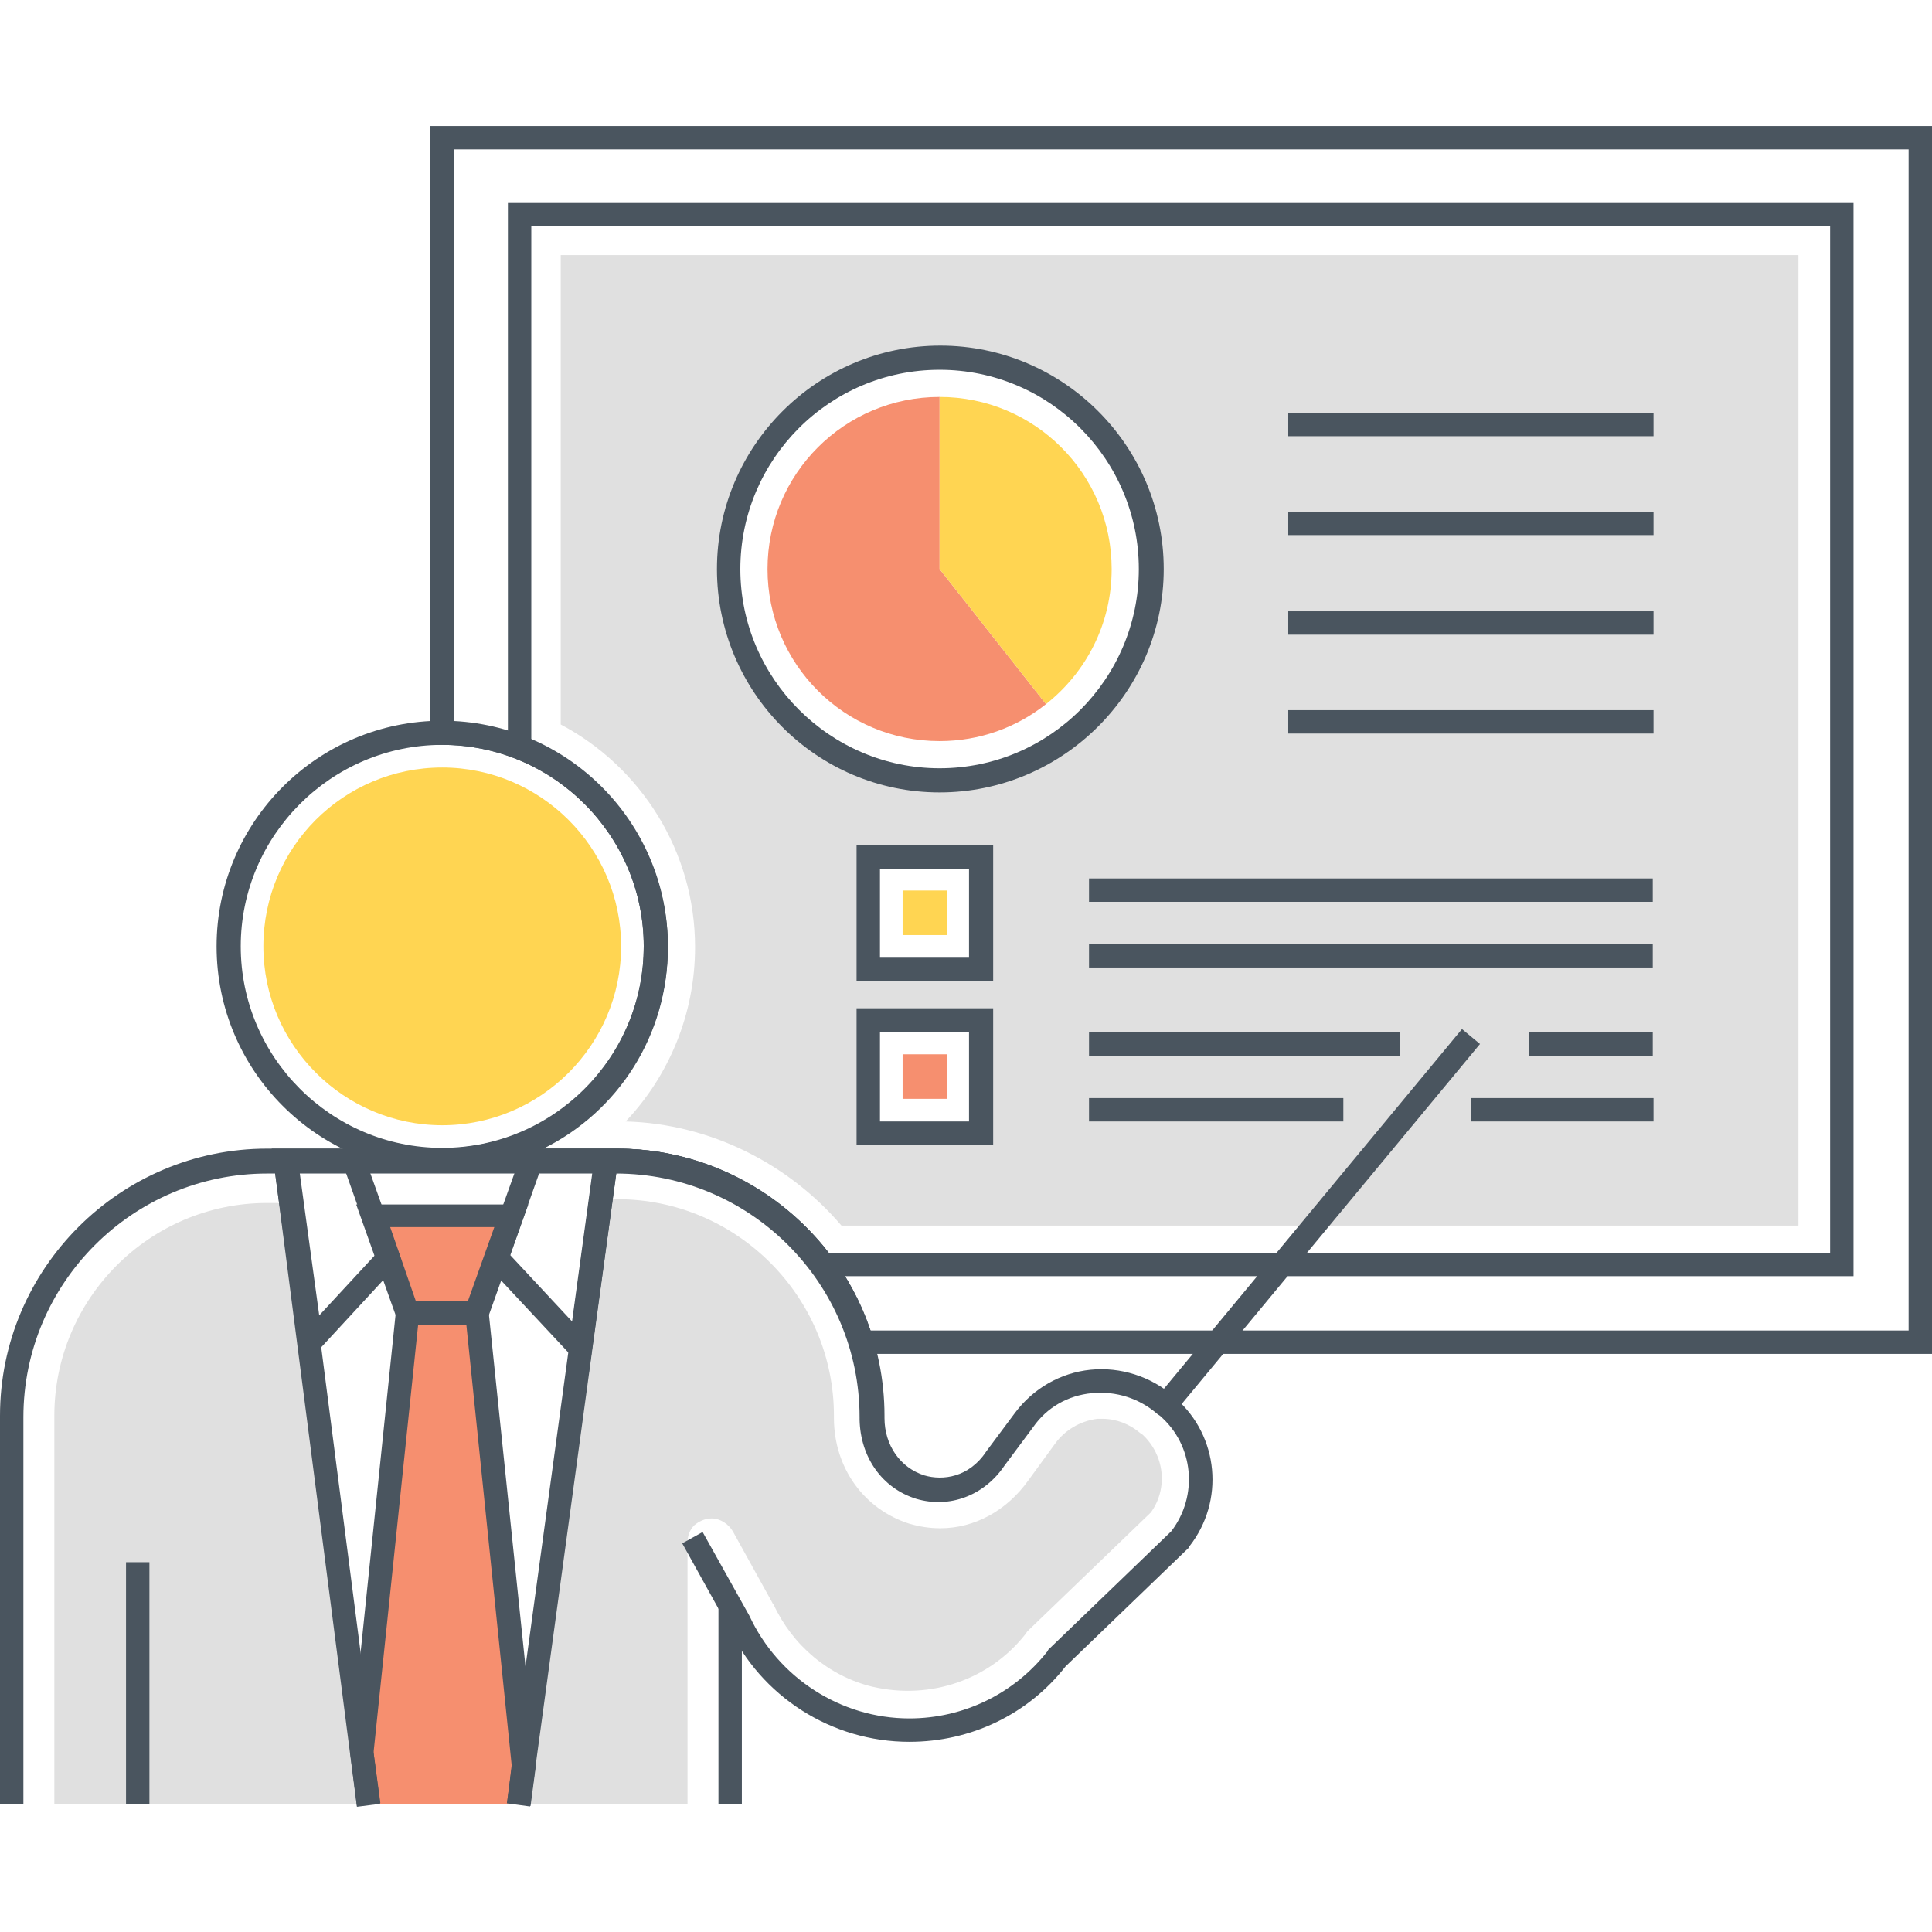
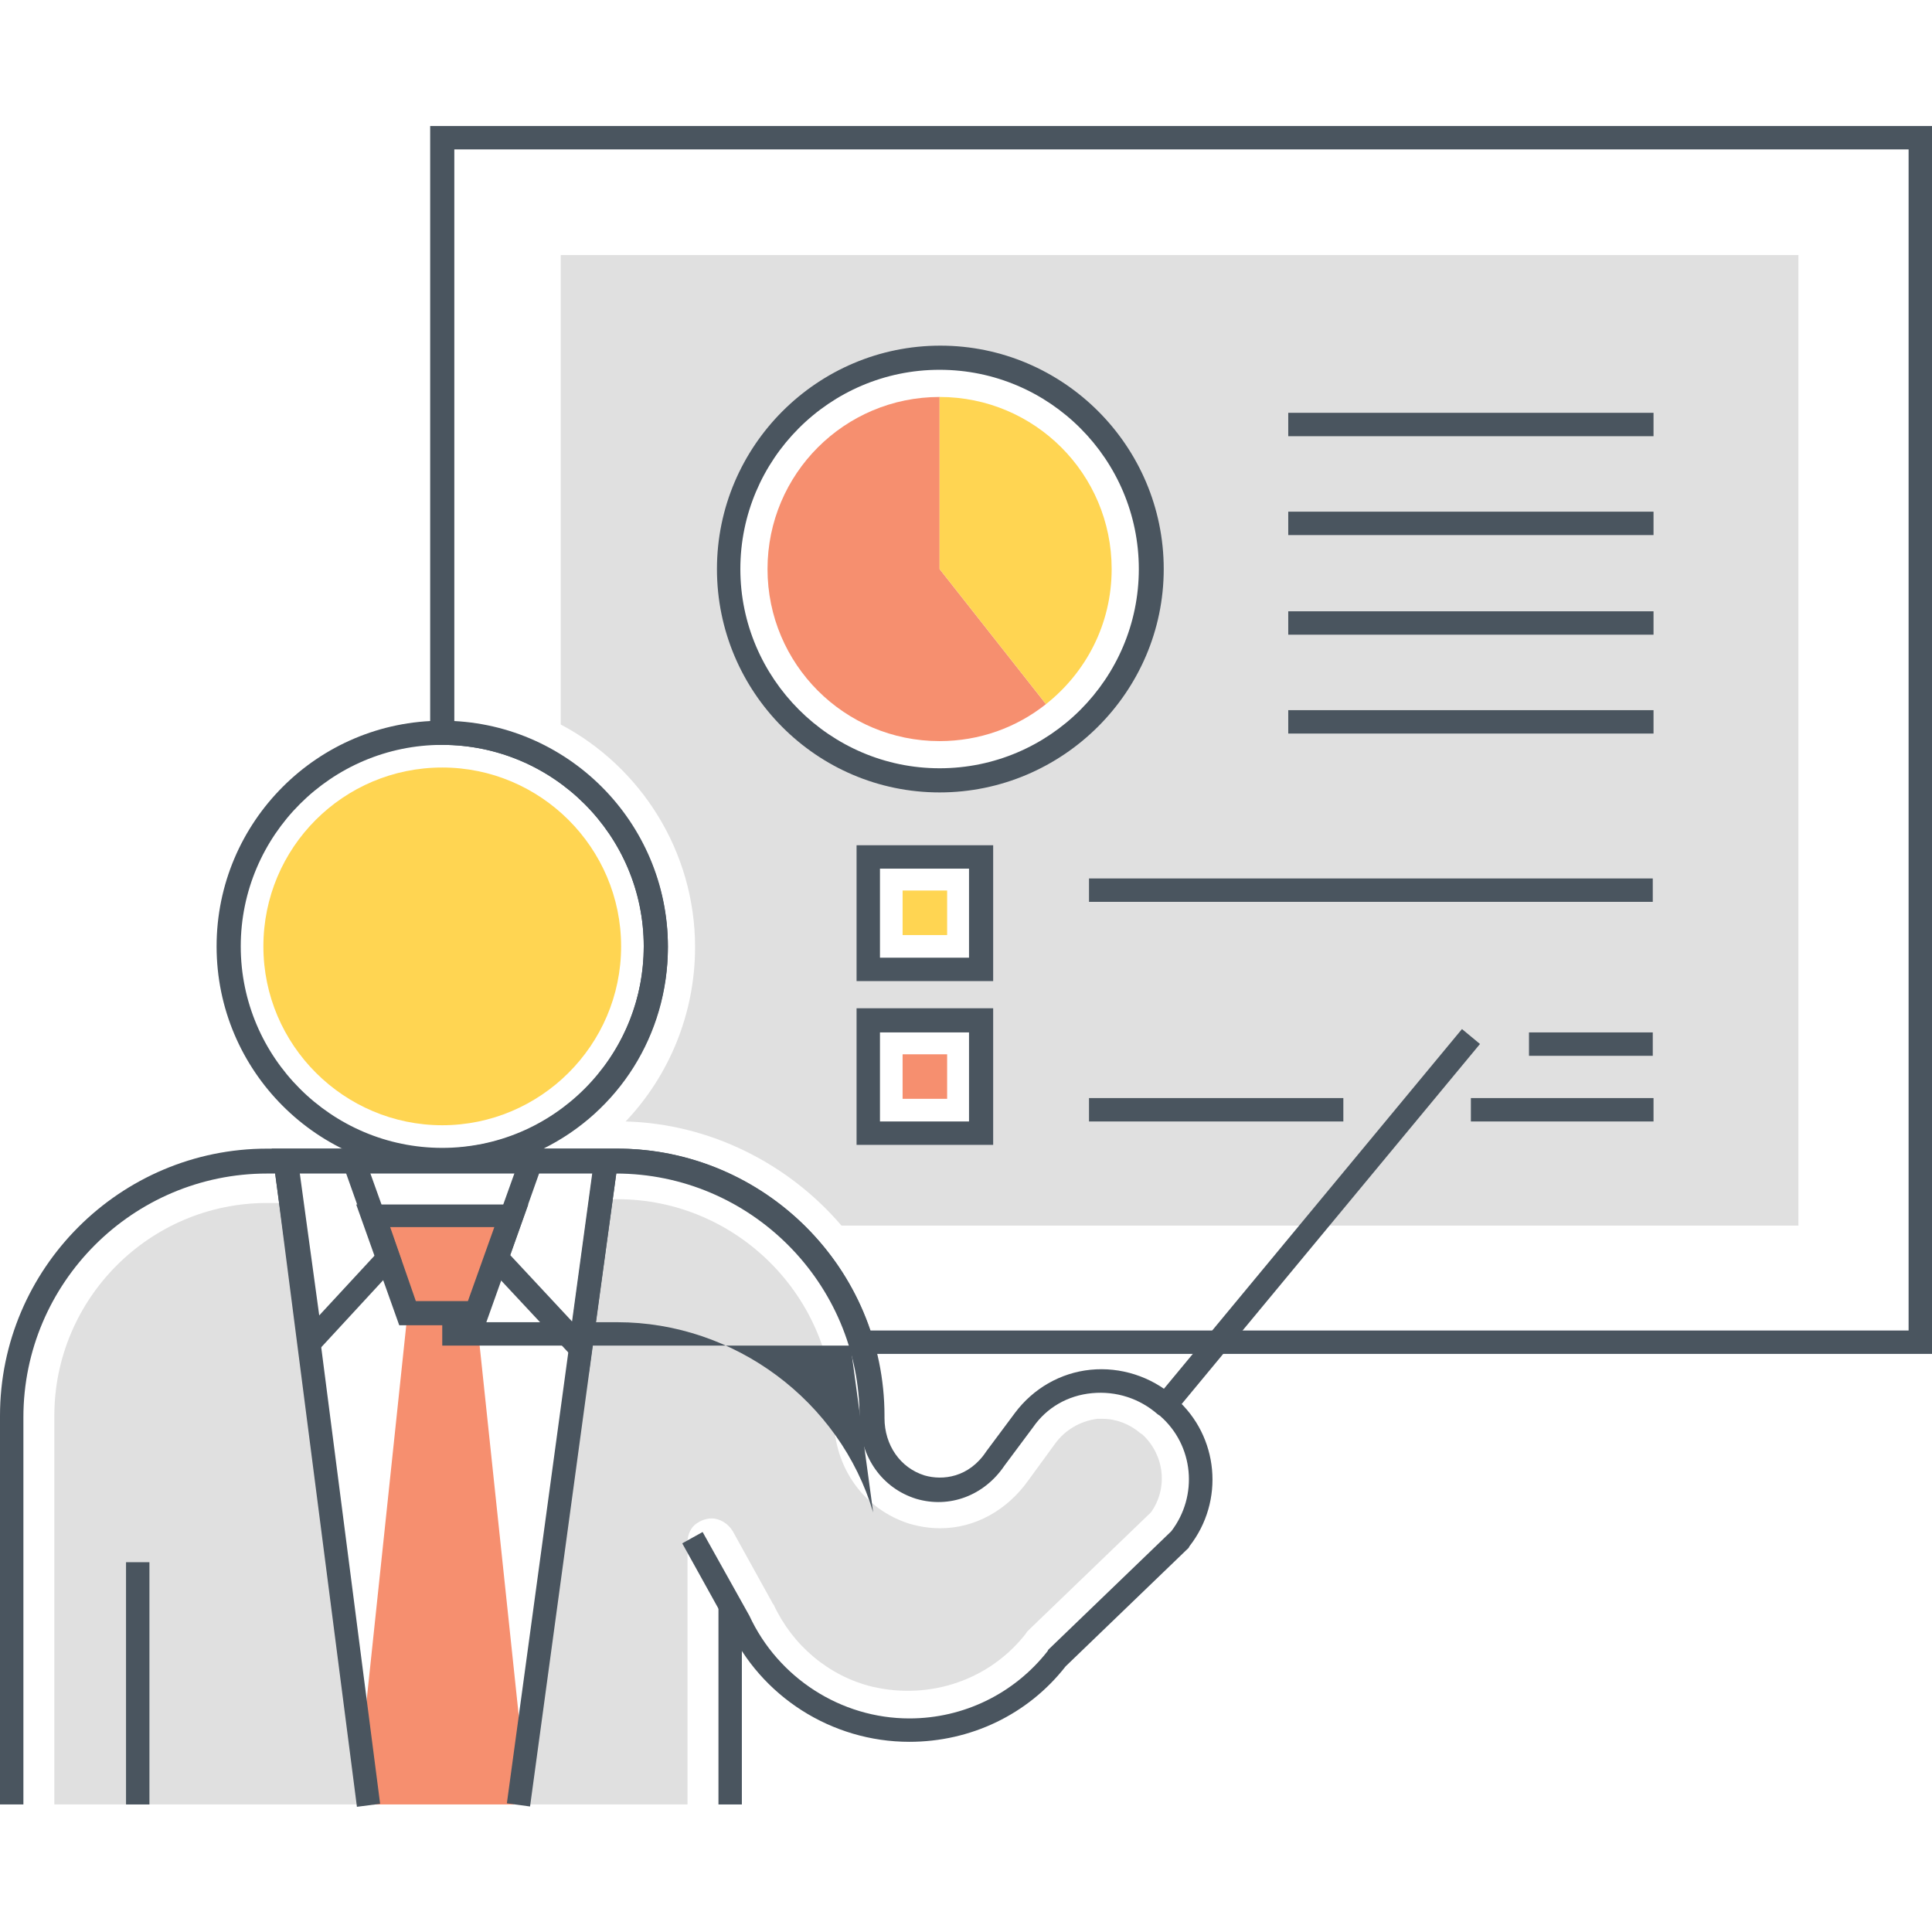
<svg xmlns="http://www.w3.org/2000/svg" id="Layer_1" x="0px" y="0px" width="256px" height="256px" viewBox="0 0 256 256" xml:space="preserve">
  <g>
    <g>
      <path fill="#E0E0E0" d="M152.5,200.4l-16.1,15.5l-0.3,0.3l-0.2,0.3c-4.7,6-12.5,8.8-20.3,7c-5.8-1.4-10.6-5.5-13.1-10.9l-0.1-0.1   l-0.1-0.2l-5.2-9.4c-0.6-1-1.7-1.7-2.8-1.7c-0.9,0-1.7,0.4-2.3,0.9c-0.6,0.6-0.9,1.4-0.9,2.3v34.7H68.7l10.9-80.2h2.2   c15.8,0,28.7,12.9,28.7,28.7v0.3c0,6.6,4,12.1,10,14c1.4,0.4,2.7,0.6,4.1,0.6c4.5,0,8.8-2.3,11.7-6.4l3.5-4.8   c1.3-1.8,3.3-3,5.6-3.3c0.2,0,0.5,0,0.7,0c1.8,0,3.6,0.7,5,1.9l0.3,0.2C154.3,192.8,154.8,197.2,152.5,200.4z" />
    </g>
    <g>
      <path fill="#E0E0E0" d="M7.2,239.1v-51.5c0-15.5,12.6-28.2,28.2-28.2h2.8L49,239.1H7.2z" />
    </g>
    <g>
      <g>
        <polygon fill="#F68F6F" points="69.2,231.7 63.1,174 65.7,166.7 67.7,161.1 49.5,161.1 51.4,166.7 54,174 48,230.8 38.3,156.7     49,239.1 68.1,239.1 79.5,159.4    " />
      </g>
    </g>
    <g>
      <path fill="#4A555F" d="M58.6,155.3c-16.5,0-29.9-13.4-29.9-29.9s13.4-29.9,29.9-29.9s29.9,13.4,29.9,29.9S75.1,155.3,58.6,155.3z    M58.6,98.7c-14.7,0-26.7,12-26.7,26.7s12,26.7,26.7,26.7s26.7-12,26.7-26.7S73.3,98.7,58.6,98.7z" />
    </g>
    <g>
      <path fill="#FFD552" d="M58.6,149.1c-13,0-23.7-10.6-23.7-23.7s10.6-23.7,23.7-23.7c13,0,23.7,10.6,23.7,23.7   S71.6,149.1,58.6,149.1L58.6,149.1z" />
    </g>
    <g>
      <rect x="16.7" y="207" fill="#4A555F" width="3.1" height="32.1" />
    </g>
    <g>
      <path fill="#4A555F" d="M64.3,175.6H52.9l-5.7-16H70L64.3,175.6z M55.1,172.4h6.9l3.5-9.8H51.7L55.1,172.4z" />
    </g>
    <g>
-       <polygon fill="#4A555F" points="70.3,239.3 67.2,238.9 67.8,233.9 61.8,175.6 55.4,175.6 49.5,232.2 50.4,238.9 47.3,239.3    46.4,232.3 52.6,172.4 64.6,172.4 71,234   " />
-     </g>
+       </g>
    <g>
      <path fill="#4A555F" d="M40,181.3l-4-29.1h11.9l5.3,14.8L40,181.3z M39.7,155.3l2.6,19l7.4-8l-3.9-11H39.7z" />
    </g>
    <g>
      <path fill="#4A555F" d="M78,182.1l-14-15l5.3-14.8h12.8L78,182.1z M67.6,166.3l8.2,8.8l2.7-19.8h-7L67.6,166.3z" />
    </g>
    <g>
      <rect x="0.3" y="194.9" transform="matrix(0.128 0.992 -0.992 0.128 232.651 128.358)" fill="#4A555F" width="86.1" height="3.1" />
    </g>
    <g>
      <rect x="73" y="153.4" transform="matrix(0.991 0.135 -0.135 0.991 27.152 -8.25)" fill="#4A555F" width="3.1" height="86.1" />
    </g>
    <g>
      <path fill="#4A555F" d="M3.1,239.1H0v-51.5c0-19.5,15.9-35.4,35.4-35.4h46.4c19.5,0,35.4,15.9,35.4,35.4l0,0.3   c0,3.6,2.1,6.6,5.3,7.6c2.4,0.7,5.9,0.3,8.2-3.2l3.8-5.1c2.4-3.2,6-5.3,10-5.7c4-0.4,8,0.9,11,3.5l0.3,0.3   c5.7,5,6.5,13.6,1.8,19.6l-0.1,0.2l-16.3,15.7c-5,6.4-12.6,10-20.7,10c-10.3,0-19.7-6-24-15.3l-6.1-11l2.7-1.5l6.2,11.1   c3.8,8.2,12.1,13.6,21.2,13.6c7.2,0,13.9-3.3,18.3-8.9l0.1-0.2l16.3-15.7c3.6-4.7,3-11.4-1.5-15.3l-0.3-0.2   c-2.4-2.1-5.5-3.1-8.7-2.8c-3.2,0.3-6,1.9-7.8,4.5l-3.8,5.1c-2.7,4-7.3,5.7-11.7,4.4c-4.5-1.4-7.4-5.5-7.5-10.5l0-0.3   c0-17.8-14.5-32.3-32.3-32.3H35.4c-17.8,0-32.3,14.5-32.3,32.3V239.1z" />
    </g>
    <g>
-       <path fill="#4A555F" d="M112.7,178.3c-4.1-13.5-16.8-23-30.9-23H58.6v-3.1h23.2c15.5,0,29.5,10.4,33.9,25.2L112.7,178.3z" />
+       <path fill="#4A555F" d="M112.7,178.3H58.6v-3.1h23.2c15.5,0,29.5,10.4,33.9,25.2L112.7,178.3z" />
    </g>
    <g>
      <rect x="95.2" y="212.8" fill="#4A555F" width="3.1" height="26.3" />
    </g>
    <g>
      <path fill="#4A555F" d="M256,179.4H113l-0.3-1.1c-4.1-13.5-16.8-23-30.9-23H60.1l-0.2-3.1l1.5-0.2c13.6-1.4,23.9-12.9,23.9-26.6   c0-14.7-12-26.7-26.7-26.7H57v-82h199V179.4z M115.3,176.3h137.6V19.8H60.2v75.9c15.7,0.8,28.3,13.9,28.3,29.8   c0,11.7-6.6,21.8-16.5,26.7h9.8C96.9,152.2,110.5,162,115.3,176.3z" />
    </g>
    <g>
      <path fill="#E0E0E0" d="M74.3,33.8v62.2c10.6,5.6,17.8,16.8,17.8,29.5c0,8.9-3.5,17.1-9.2,23.1c11.2,0.3,21.6,5.6,28.6,13.8h126.8   V33.8H74.3z M130,150.2h-14.9v-14.9H130V150.2z M130,128.5h-14.9v-14.9H130V128.5z M124.5,103.4c-15.5,0-28-12.5-28-28   c0-15.5,12.5-28,28-28c15.5,0,28,12.5,28,28C152.5,90.9,140,103.4,124.5,103.4z" />
    </g>
    <g>
-       <polygon fill="#4A555F" points="245.6,169.1 109,169.1 109,166 242.5,166 242.5,30 70.4,30 70.4,98.4 67.3,98.4 67.3,26.9    245.6,26.9   " />
-     </g>
+       </g>
    <g>
      <rect x="173.1" y="130.1" transform="matrix(0.77 0.638 -0.638 0.77 143.436 -74.26)" fill="#4A555F" width="3.1" height="63.3" />
    </g>
    <g>
      <path fill="#4A555F" d="M124.5,105C108.2,105,95,91.7,95,75.4s13.3-29.6,29.6-29.6s29.6,13.3,29.6,29.6S140.8,105,124.5,105z    M124.5,49c-14.6,0-26.4,11.9-26.4,26.4s11.9,26.4,26.4,26.4c14.6,0,26.4-11.9,26.4-26.4S139.1,49,124.5,49z" />
    </g>
    <g>
      <g>
        <path fill="#F68F6F" d="M124.5,52.6c-12.6,0-22.8,10.2-22.8,22.8c0,12.6,10.2,22.8,22.8,22.8c5.3,0,10.2-1.8,14.1-4.9l-14.1-17.9    V52.6z" />
      </g>
      <g>
        <path fill="#FFD552" d="M147.3,75.4c0-12.6-10.2-22.8-22.8-22.8h0v22.8l14.1,17.9C143.9,89.1,147.3,82.7,147.3,75.4z" />
      </g>
    </g>
    <g>
      <rect x="170.7" y="54.7" fill="#4A555F" width="48.4" height="3.1" />
    </g>
    <g>
      <rect x="170.7" y="67.8" fill="#4A555F" width="48.4" height="3.1" />
    </g>
    <g>
      <rect x="170.7" y="81" fill="#4A555F" width="48.4" height="3.1" />
    </g>
    <g>
      <rect x="170.7" y="94.1" fill="#4A555F" width="48.4" height="3.1" />
    </g>
    <g>
      <rect x="119.6" y="118" fill="#FFD552" width="5.9" height="5.9" />
    </g>
    <g>
      <rect x="119.6" y="139.7" fill="#F68F6F" width="5.9" height="5.9" />
    </g>
    <g>
      <path fill="#4A555F" d="M131.6,130h-18.1V112h18.1V130z M116.6,126.9h11.8v-11.8h-11.8V126.9z" />
    </g>
    <g>
      <path fill="#4A555F" d="M131.6,151.7h-18.1v-18.1h18.1V151.7z M116.6,148.6h11.8v-11.8h-11.8V148.6z" />
    </g>
    <g>
      <rect x="144.3" y="116.4" fill="#4A555F" width="74.7" height="3.1" />
    </g>
    <g>
-       <rect x="144.3" y="125.1" fill="#4A555F" width="74.7" height="3.1" />
-     </g>
+       </g>
    <g>
-       <rect x="144.3" y="136.8" fill="#4A555F" width="41.2" height="3.1" />
-     </g>
+       </g>
    <g>
      <rect x="144.3" y="145.5" fill="#4A555F" width="33.7" height="3.1" />
    </g>
    <g>
      <rect x="194.9" y="145.5" fill="#4A555F" width="24.2" height="3.1" />
    </g>
    <g>
      <rect x="202.6" y="136.8" fill="#4A555F" width="16.4" height="3.1" />
    </g>
  </g>
</svg>